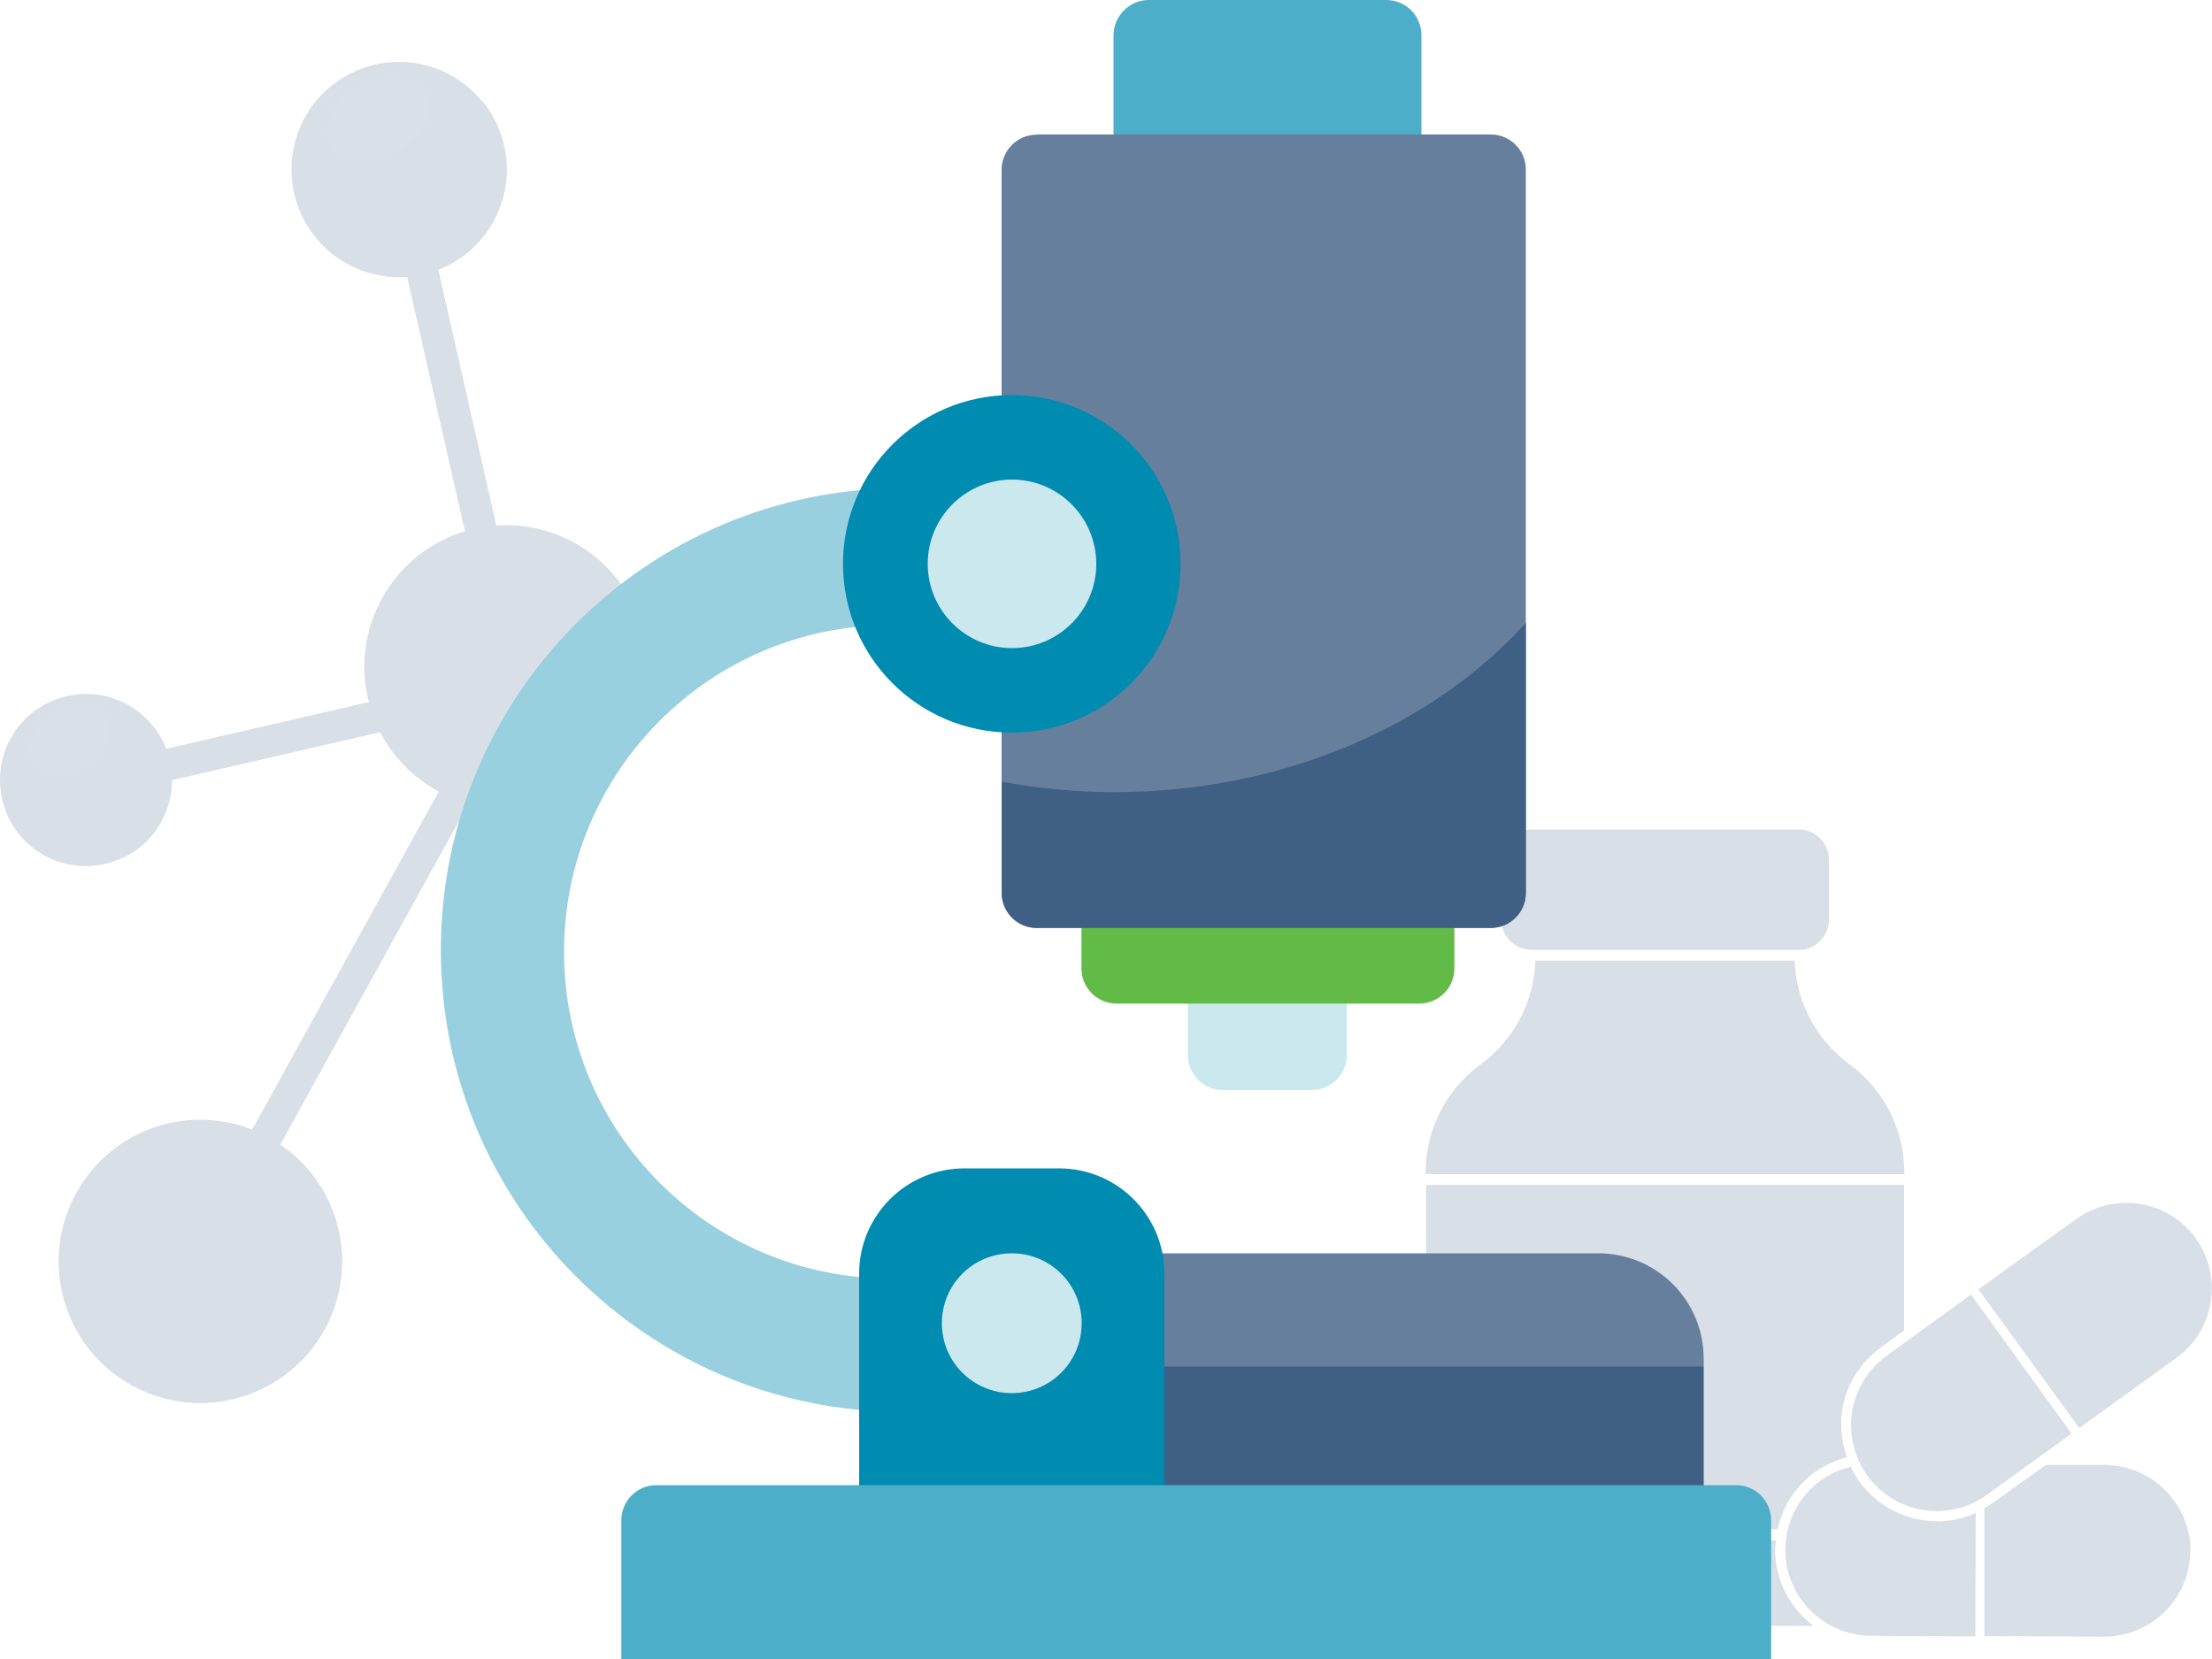
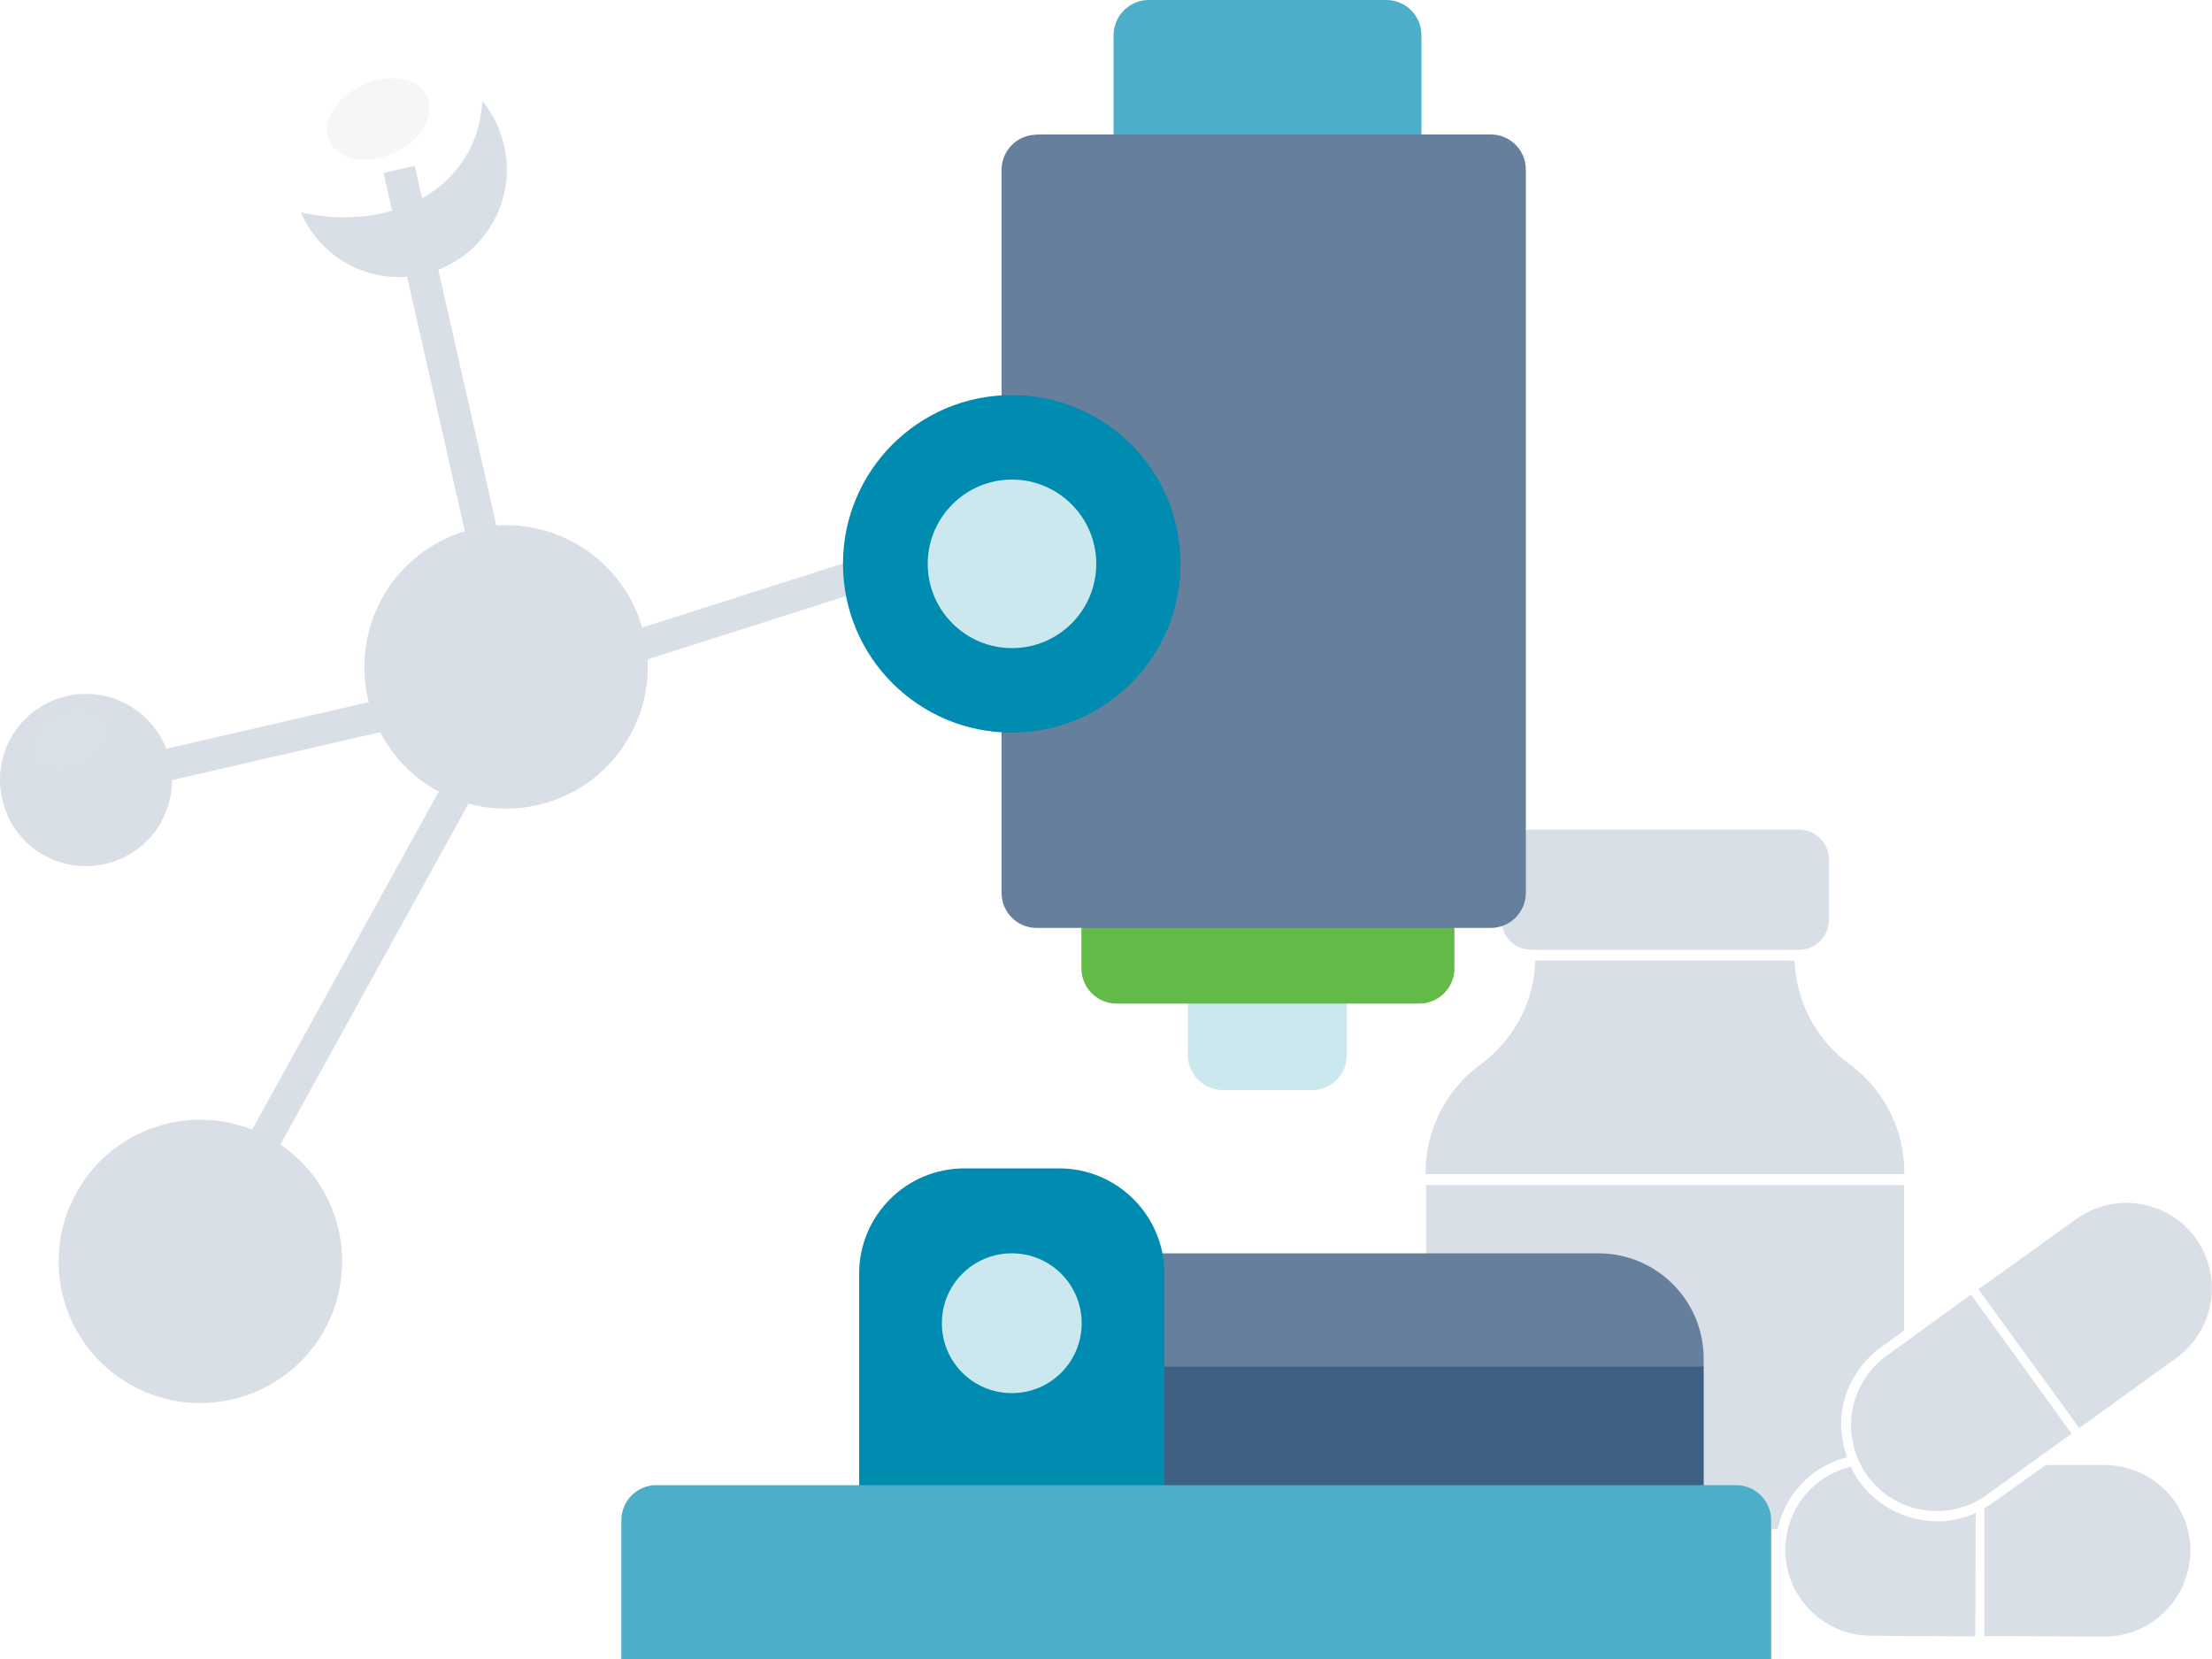
<svg xmlns="http://www.w3.org/2000/svg" id="Layer_1" viewBox="0 0 100 75">
  <defs>
    <style>
      .cls-1, .cls-2, .cls-3 {
        fill: #d9dfe7;
      }

      .cls-1, .cls-4 {
        opacity: .3;
      }

      .cls-5 {
        fill: #008bb0;
      }

      .cls-6 {
        fill: #667f9d;
      }

      .cls-3 {
        fill-rule: evenodd;
      }

      .cls-7 {
        fill: #4caec8;
      }

      .cls-8 {
        fill: #cce8ef;
      }

      .cls-9 {
        fill: #62bb46;
      }

      .cls-10 {
        fill: #99d0e0;
      }

      .cls-11 {
        fill: #405f85;
      }
    </style>
  </defs>
  <g>
    <g>
      <path class="cls-3" d="M99.03,70.13h0c0-2.14-1.72-3.88-3.86-3.9h-2.68s-2.4,1.71-2.4,1.71c-.12.09-.25.16-.38.23v5.79s5.41.03,5.41.03h0c2.14,0,3.88-1.72,3.9-3.86Z" />
      <path class="cls-3" d="M99.27,55.98c-1.26-1.73-3.67-2.12-5.41-.87l-4.42,3.18,4.56,6.27,4.39-3.17h0c1.73-1.26,2.12-3.68.87-5.41h0Z" />
      <path class="cls-2" d="M83.61,48.11c-1.5-1.1-2.41-2.82-2.48-4.68h-11.72c-.06,1.86-.97,3.59-2.48,4.69-1.58,1.16-2.5,3-2.48,4.96h21.64c.03-1.96-.9-3.81-2.48-4.97Z" />
      <path class="cls-2" d="M69.22,42.94h12.11c.75,0,1.35-.61,1.35-1.35v-2.74c0-.74-.6-1.34-1.35-1.35h-12.11c-.74,0-1.35.6-1.35,1.35v2.72c0,.36.14.71.39.96.25.26.6.4.96.4Z" />
-       <path class="cls-2" d="M80.25,70.04c0-.13.03-.26.04-.4h-15.83v1.38c0,1.36,1.1,2.47,2.46,2.48h15.06c-1.05-.8-1.74-2.05-1.73-3.47Z" />
      <path class="cls-3" d="M87.57,68.77h0c-1.39,0-2.7-.67-3.52-1.8-.15-.21-.27-.43-.38-.66-.68.17-1.3.5-1.81,1-.73.72-1.14,1.71-1.15,2.74-.01,2.14,1.72,3.88,3.86,3.9l4.73.03.02-5.58c-.55.24-1.14.38-1.75.38Z" />
      <path class="cls-3" d="M89.11,58.52l-3.82,2.77c-.83.6-1.39,1.51-1.56,2.52-.16,1.01.08,2.05.68,2.89,1.25,1.74,3.68,2.13,5.41.88l3.83-2.77-4.55-6.29Z" />
      <path class="cls-2" d="M64.47,53.57v15.56h15.89c.18-.81.58-1.56,1.18-2.15.55-.55,1.23-.91,1.96-1.1-.24-.68-.33-1.42-.22-2.14.18-1.12.82-2.15,1.74-2.82l1.06-.77v-6.58h-21.62Z" />
    </g>
    <g>
      <polygon class="cls-2" points="22.8 31.87 17.34 7.82 18.75 7.5 23.86 30.02 42.95 23.93 43.39 25.31 22.8 31.87" />
      <polygon class="cls-2" points="7.75 57.68 21.92 32.01 4.77 35.96 4.44 34.56 24.74 29.88 10.18 56.26 7.75 57.68" />
      <g>
-         <path class="cls-2" d="M22.3,10.01c-1.3,2.35-4.25,3.2-6.61,1.91-2.35-1.3-3.2-4.25-1.91-6.61,1.3-2.35,4.25-3.2,6.6-1.91,2.35,1.3,3.21,4.26,1.91,6.61Z" />
        <path class="cls-2" d="M21.8,4.58c-.04.81-.24,1.59-.64,2.31-1.34,2.43-4.41,3.42-7.56,2.71.41.95,1.13,1.78,2.1,2.32,2.35,1.3,5.31.44,6.61-1.91.99-1.8.72-3.94-.5-5.44Z" />
        <path class="cls-1" d="M17.81,6.91c-1.22.56-2.52.32-2.91-.53-.39-.85.28-1.99,1.5-2.54,1.22-.56,2.52-.32,2.91.53.39.85-.29,1.99-1.5,2.54Z" />
      </g>
      <g>
        <path class="cls-2" d="M48.71,25.87c-1.3,2.35-4.26,3.2-6.61,1.91-2.35-1.3-3.2-4.25-1.91-6.6,1.3-2.35,4.25-3.2,6.61-1.91,2.35,1.3,3.21,4.25,1.91,6.6Z" />
        <path class="cls-2" d="M48.21,20.43c-.04.81-.24,1.59-.64,2.31-1.34,2.42-4.42,3.42-7.57,2.71.41.95,1.13,1.78,2.1,2.32,2.35,1.3,5.31.45,6.61-1.91.99-1.8.72-3.94-.51-5.44Z" />
        <g class="cls-4">
          <path class="cls-2" d="M44.22,22.77c-1.22.56-2.52.32-2.91-.53-.39-.85.29-1.99,1.5-2.54,1.22-.56,2.52-.32,2.91.53.39.85-.28,1.99-1.5,2.54Z" />
        </g>
      </g>
      <g>
        <path class="cls-2" d="M7.3,37.14c-1.04,1.88-3.41,2.56-5.29,1.53-1.88-1.04-2.56-3.41-1.53-5.29,1.04-1.88,3.41-2.56,5.28-1.53,1.88,1.04,2.57,3.41,1.53,5.29Z" />
        <path class="cls-2" d="M6.89,32.79c-.03.65-.19,1.28-.51,1.85-1.07,1.94-3.53,2.73-6.06,2.17.33.76.9,1.42,1.68,1.85,1.88,1.04,4.25.36,5.29-1.53.79-1.44.58-3.16-.41-4.35Z" />
        <path class="cls-1" d="M3.71,34.66c-.98.45-2.02.26-2.33-.42-.31-.68.23-1.59,1.2-2.04.97-.45,2.02-.26,2.33.42.31.68-.23,1.59-1.2,2.04Z" />
      </g>
      <g>
        <path class="cls-2" d="M28.48,33.24c-1.71,3.1-5.61,4.22-8.7,2.51-3.1-1.71-4.22-5.6-2.51-8.7,1.71-3.1,5.6-4.22,8.7-2.51,3.1,1.71,4.22,5.6,2.51,8.7Z" />
        <path class="cls-2" d="M27.81,26.08c-.05,1.06-.32,2.1-.84,3.05-1.76,3.19-5.81,4.5-9.96,3.57.54,1.25,1.48,2.34,2.77,3.05,3.09,1.71,6.99.59,8.7-2.51,1.31-2.37.96-5.19-.67-7.16Z" />
        <g class="cls-4">
          <path class="cls-2" d="M22.57,29.15c-1.61.73-3.32.42-3.83-.69-.51-1.12.38-2.62,1.98-3.35,1.6-.73,3.32-.42,3.83.69.51,1.12-.37,2.62-1.97,3.35Z" />
        </g>
      </g>
      <g>
        <path class="cls-2" d="M14.66,60.12c-1.71,3.09-5.61,4.22-8.7,2.51-3.1-1.71-4.22-5.6-2.51-8.7,1.71-3.1,5.6-4.22,8.7-2.51,3.1,1.71,4.22,5.6,2.51,8.7Z" />
        <path class="cls-2" d="M14,52.95c-.05,1.06-.31,2.1-.84,3.05-1.76,3.19-5.82,4.5-9.96,3.57.54,1.25,1.48,2.34,2.77,3.05,3.09,1.71,6.99.58,8.7-2.51,1.3-2.37.95-5.2-.67-7.16Z" />
        <g class="cls-4">
          <path class="cls-2" d="M8.75,56.03c-1.6.73-3.32.42-3.83-.69-.51-1.12.38-2.62,1.98-3.35,1.61-.73,3.32-.42,3.83.69.51,1.12-.37,2.62-1.98,3.35Z" />
        </g>
      </g>
    </g>
  </g>
  <g>
    <path class="cls-6" d="M50.5,56.66h21.76c2.63,0,4.76,2.13,4.76,4.76v6.81c0,2.62-2.13,4.76-4.76,4.76h-21.76c-2.63,0-4.76-2.13-4.76-4.76v-6.8c0-2.63,2.13-4.76,4.76-4.76Z" />
    <path class="cls-11" d="M77.01,68.23v-6.45h-31.27v6.45c0,2.63,2.13,4.76,4.76,4.76h21.76c2.63,0,4.76-2.13,4.76-4.76Z" />
    <path class="cls-7" d="M51.93,0h10.74C63.55,0,64.26.71,64.26,1.59v7.33c0,.88-.71,1.59-1.59,1.59h-10.74c-.88,0-1.59-.71-1.59-1.59V1.59C50.35.71,51.06,0,51.93,0Z" />
    <path class="cls-8" d="M55.3,42.85h4.01c.87,0,1.58.71,1.58,1.58v3.26c0,.88-.71,1.59-1.59,1.59h-4.01c-.88,0-1.59-.71-1.59-1.59v-3.26c0-.88.71-1.59,1.59-1.59Z" />
    <path class="cls-9" d="M50.48,37.55h13.68c.88,0,1.59.71,1.59,1.59v4.64c0,.88-.71,1.59-1.59,1.59h-13.68c-.88,0-1.59-.71-1.59-1.59v-4.64c0-.88.71-1.59,1.59-1.59Z" />
    <path class="cls-6" d="M46.87,6.08h20.53c.87,0,1.58.71,1.58,1.58v32.7c0,.88-.71,1.59-1.59,1.59h-20.53c-.87,0-1.58-.71-1.58-1.58V7.67c0-.87.71-1.58,1.58-1.58Z" />
-     <path class="cls-10" d="M19.93,42.95c0,11.53,9.35,20.88,20.88,20.88h5.31v-6.03h-5.85c-8.16,0-14.77-6.61-14.77-14.77s6.61-14.77,14.77-14.77h5.85v-6.19h-5.31c-11.53,0-20.88,9.35-20.88,20.88Z" />
    <path class="cls-5" d="M43.6,52.82h4.28c2.63,0,4.76,2.13,4.76,4.76v10.65c0,2.63-2.13,4.76-4.76,4.76h-4.28c-2.63,0-4.76-2.13-4.76-4.76v-10.65c0-2.63,2.13-4.76,4.76-4.76Z" />
    <path class="cls-7" d="M78.48,67.14H29.67c-.87,0-1.58.71-1.58,1.59v6.28h51.98v-6.28c0-.88-.71-1.59-1.59-1.59Z" />
    <path class="cls-8" d="M48.9,59.82c0,1.75-1.41,3.16-3.16,3.16s-3.16-1.41-3.16-3.16,1.41-3.16,3.16-3.16,3.16,1.41,3.16,3.16Z" />
    <path class="cls-5" d="M53.37,25.49c0,4.21-3.41,7.63-7.63,7.63s-7.63-3.42-7.63-7.63,3.41-7.63,7.63-7.63,7.63,3.41,7.63,7.63Z" />
    <path class="cls-8" d="M49.56,25.49c0,2.11-1.71,3.81-3.81,3.81s-3.81-1.71-3.81-3.81,1.71-3.81,3.81-3.81,3.81,1.71,3.81,3.81Z" />
-     <path class="cls-11" d="M50.37,35.81c-1.75,0-3.44-.17-5.08-.47v5.03c0,.87.71,1.58,1.58,1.58h20.53c.87,0,1.58-.71,1.58-1.58v-12.21c-4.17,4.62-10.95,7.65-18.62,7.65Z" />
  </g>
</svg>